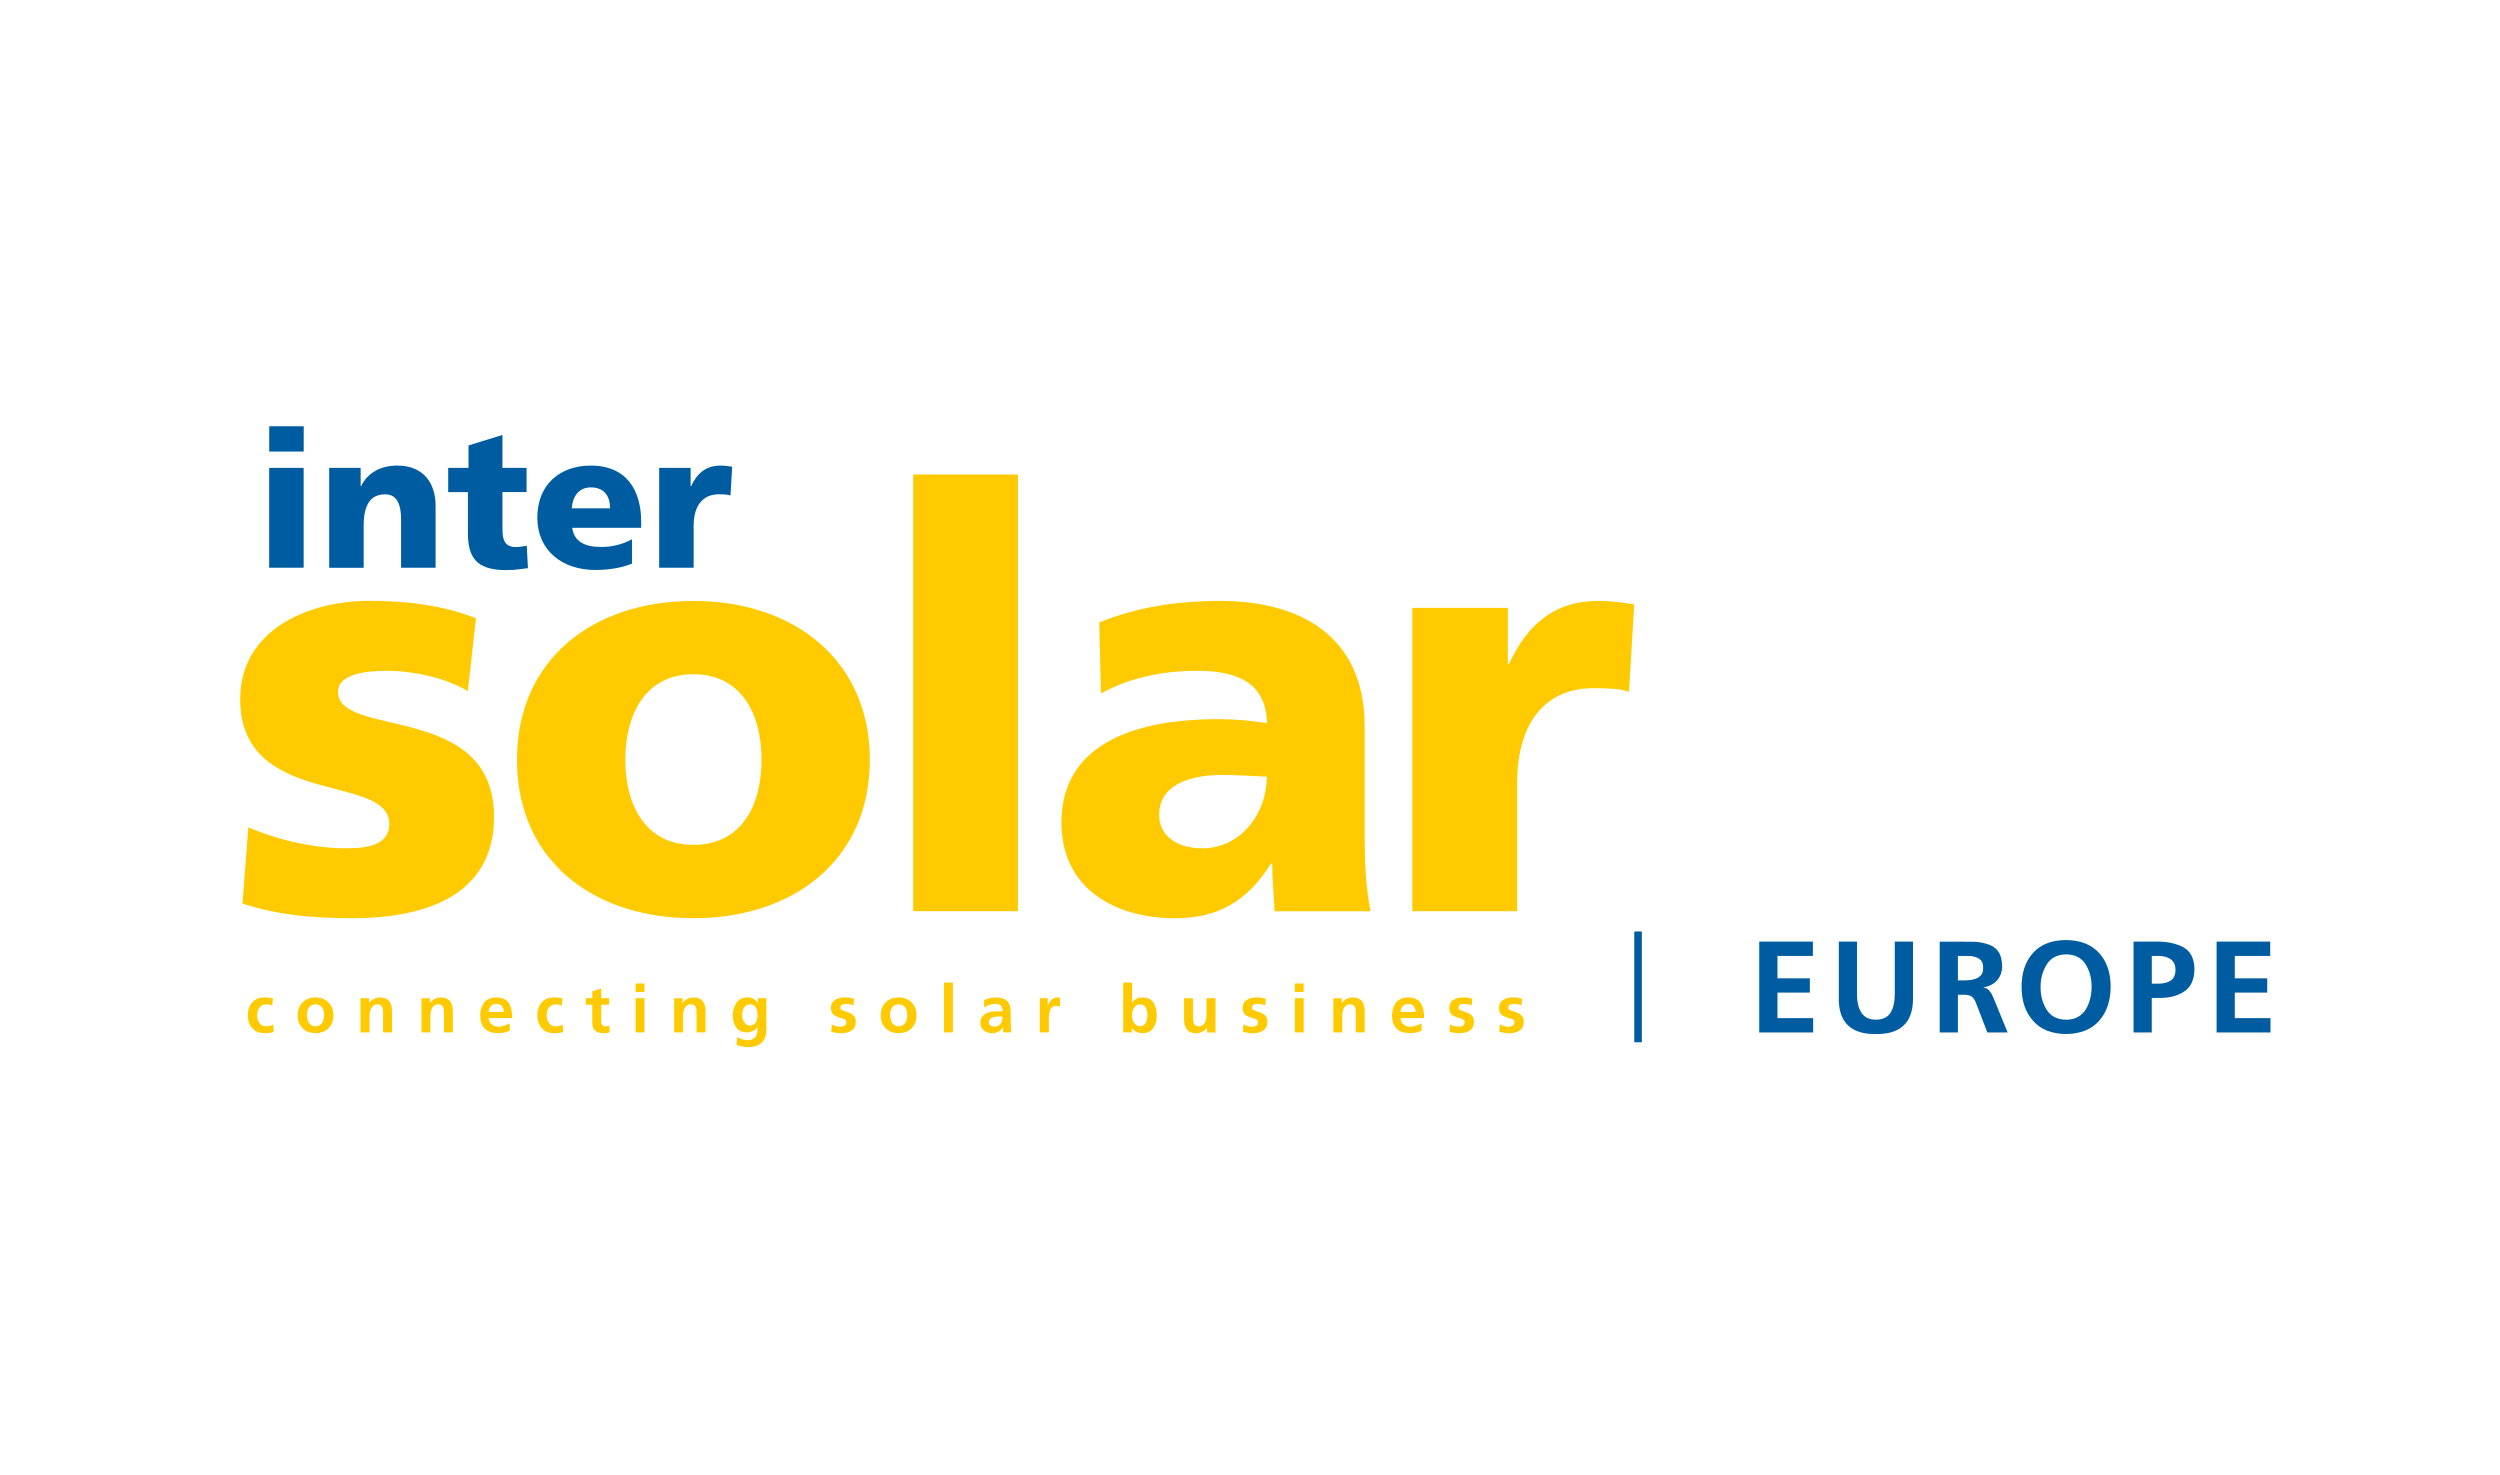
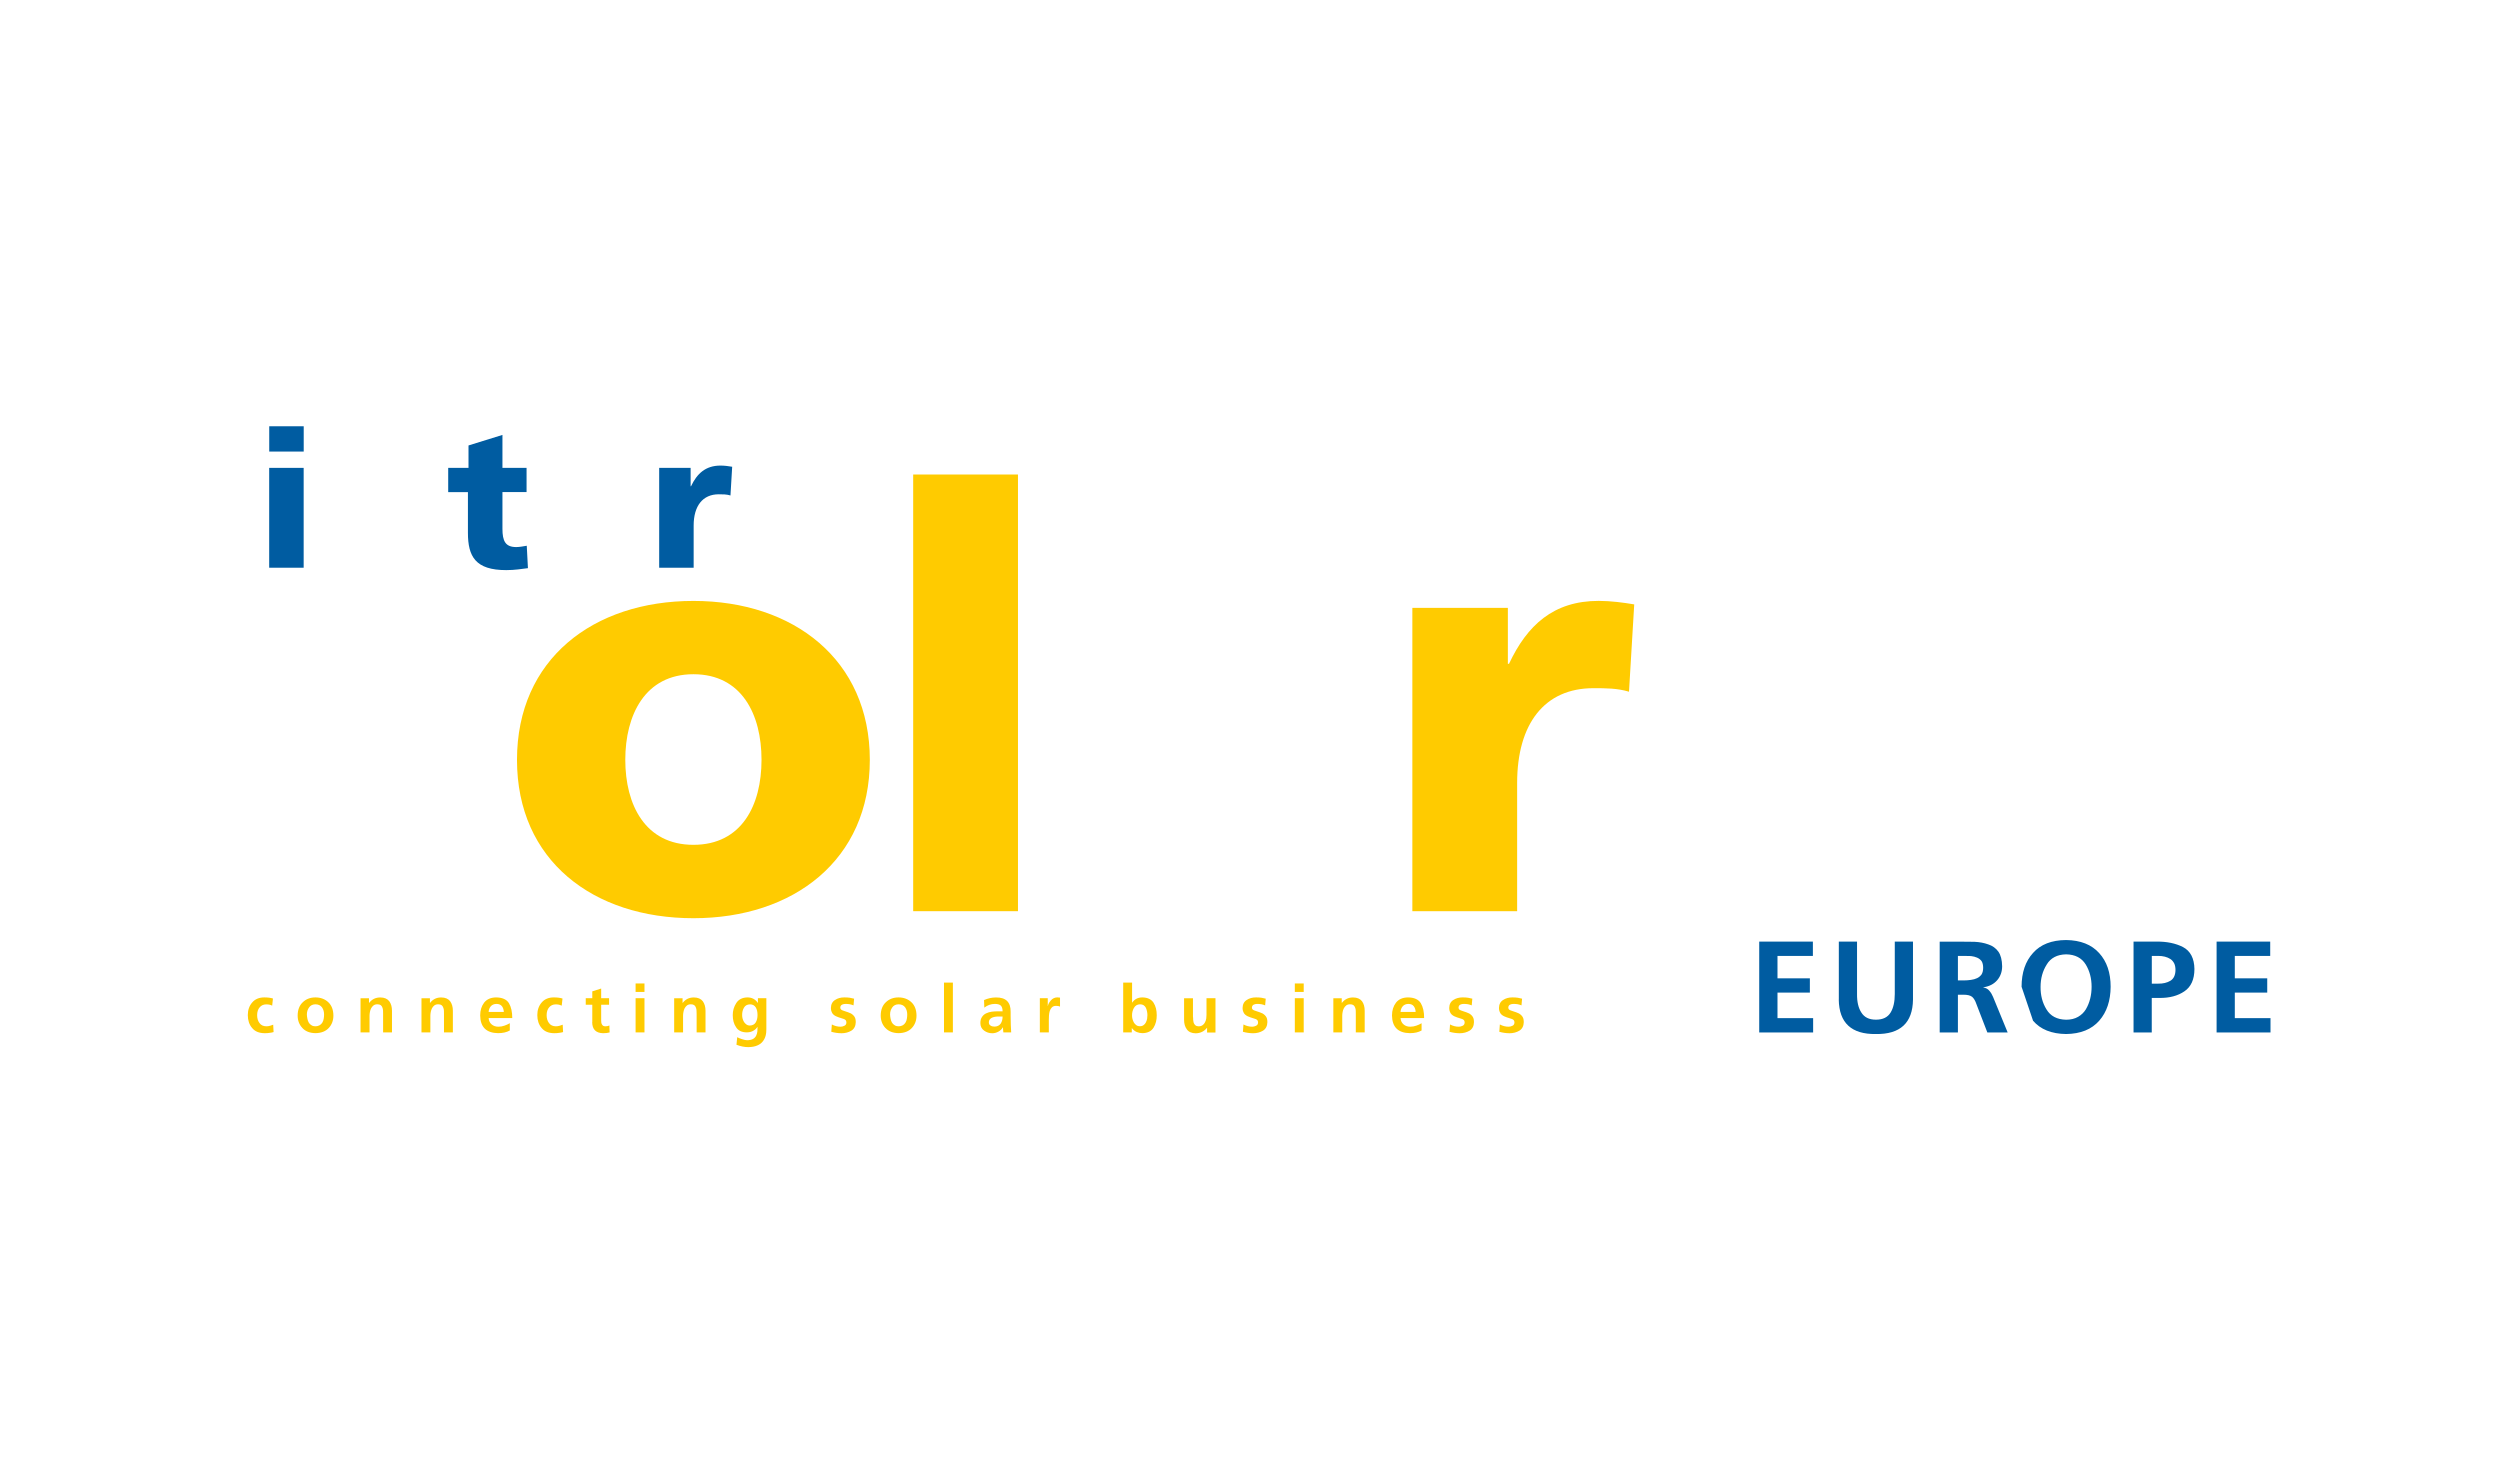
<svg xmlns="http://www.w3.org/2000/svg" id="beurer" viewBox="0 0 512 302">
  <defs>
    <style> .cls-1 { fill: #ffcb00; } .cls-2 { fill: #005ca1; } </style>
  </defs>
-   <path class="cls-2" d="M453.96,211.45h11.04v-2.93h-7.31v-5.23h6.64v-2.93h-6.64v-4.59h7.25v-2.93h-10.98v18.61ZM436.95,211.45h3.73v-7.07h1.57c2.06.02,3.77-.43,5.12-1.36,1.35-.91,2.04-2.42,2.05-4.55-.03-2.2-.82-3.71-2.34-4.51-1.51-.77-3.32-1.14-5.41-1.12h-4.72v18.61ZM440.69,195.77h1.31c.99,0,1.83.21,2.5.64.32.21.57.51.77.88.18.37.27.83.27,1.38-.02,1.05-.37,1.78-1.04,2.19-.69.41-1.53.61-2.5.59h-1.31v-5.68ZM419.17,197.53c.82-1.35,2.14-2.04,3.97-2.08,1.85.03,3.19.73,4.02,2.08.8,1.32,1.2,2.84,1.2,4.56s-.39,3.28-1.17,4.61c-.39.64-.92,1.16-1.6,1.55-.68.39-1.49.59-2.45.59-1.87-.04-3.21-.75-4.03-2.13-.82-1.33-1.22-2.87-1.2-4.61,0-1.72.42-3.24,1.26-4.56M416.37,209.05c1.53,1.78,3.78,2.68,6.77,2.72,2.97-.04,5.23-.95,6.8-2.75,1.53-1.76,2.3-4.07,2.32-6.93,0-2.88-.78-5.18-2.35-6.9-1.56-1.74-3.82-2.63-6.77-2.67-2.97.02-5.23.9-6.77,2.64-1.57,1.72-2.35,4.03-2.35,6.93s.78,5.22,2.35,6.96M397.25,211.45h3.73v-7.73h1.2c.76,0,1.33.14,1.71.43.35.3.65.8.88,1.49l2.24,5.81h4.16l-2.99-7.28c-.18-.45-.42-.86-.75-1.25-.32-.39-.73-.61-1.23-.67v-.05c1.21-.18,2.15-.67,2.83-1.46.68-.8,1.01-1.75,1.01-2.85-.02-1.29-.28-2.29-.77-2.99-.51-.71-1.21-1.21-2.08-1.49-.85-.31-1.79-.48-2.82-.53-1.03-.02-2.06-.03-3.09-.03h-4.03v18.61ZM400.98,195.77h1.23c.48,0,.96.01,1.44.03.47.06.88.16,1.25.32.38.16.69.4.93.72.21.34.32.79.32,1.36s-.11,1-.32,1.36c-.25.34-.56.6-.93.77-.37.18-.79.29-1.25.35-.48.07-.96.11-1.44.11h-1.23v-5.02ZM376.58,204.73c.07,4.76,2.6,7.11,7.6,7.04,4.99.07,7.53-2.28,7.6-7.04v-11.89h-3.73v10.74c0,1.6-.29,2.86-.85,3.78-.59.98-1.59,1.47-3.01,1.47s-2.38-.49-2.99-1.47c-.6-.92-.9-2.19-.88-3.78v-10.74h-3.73v11.89ZM360.29,211.45h11.04v-2.93h-7.3v-5.23h6.63v-2.93h-6.63v-4.59h7.25v-2.93h-10.99v18.61Z" />
+   <path class="cls-2" d="M453.96,211.45h11.04v-2.93h-7.31v-5.23h6.64v-2.93h-6.64v-4.59h7.25v-2.93h-10.98v18.61ZM436.95,211.45h3.73v-7.07h1.57c2.06.02,3.77-.43,5.12-1.36,1.35-.91,2.04-2.42,2.05-4.55-.03-2.2-.82-3.71-2.34-4.51-1.51-.77-3.32-1.14-5.41-1.12h-4.72v18.61ZM440.69,195.77h1.31c.99,0,1.83.21,2.5.64.32.21.57.51.77.88.18.37.27.83.27,1.38-.02,1.05-.37,1.78-1.04,2.19-.69.41-1.53.61-2.5.59h-1.31v-5.68ZM419.17,197.53c.82-1.35,2.14-2.04,3.97-2.08,1.85.03,3.19.73,4.02,2.08.8,1.32,1.2,2.84,1.2,4.56s-.39,3.28-1.17,4.61c-.39.64-.92,1.16-1.6,1.55-.68.39-1.49.59-2.45.59-1.87-.04-3.21-.75-4.03-2.13-.82-1.33-1.22-2.87-1.2-4.61,0-1.72.42-3.24,1.26-4.56M416.37,209.05c1.53,1.78,3.78,2.68,6.77,2.72,2.97-.04,5.23-.95,6.8-2.75,1.53-1.76,2.3-4.07,2.32-6.93,0-2.88-.78-5.18-2.35-6.9-1.56-1.74-3.82-2.63-6.77-2.67-2.97.02-5.23.9-6.77,2.64-1.57,1.72-2.35,4.03-2.35,6.93M397.25,211.45h3.73v-7.73h1.2c.76,0,1.33.14,1.71.43.35.3.65.8.88,1.49l2.24,5.81h4.16l-2.99-7.28c-.18-.45-.42-.86-.75-1.25-.32-.39-.73-.61-1.23-.67v-.05c1.21-.18,2.15-.67,2.83-1.46.68-.8,1.01-1.75,1.01-2.85-.02-1.29-.28-2.29-.77-2.99-.51-.71-1.21-1.21-2.08-1.49-.85-.31-1.79-.48-2.82-.53-1.03-.02-2.06-.03-3.09-.03h-4.03v18.61ZM400.98,195.77h1.23c.48,0,.96.01,1.44.03.47.06.88.16,1.25.32.38.16.69.4.93.72.21.34.32.79.32,1.36s-.11,1-.32,1.36c-.25.34-.56.6-.93.77-.37.18-.79.29-1.25.35-.48.07-.96.11-1.44.11h-1.23v-5.02ZM376.58,204.73c.07,4.76,2.6,7.11,7.6,7.04,4.99.07,7.53-2.28,7.6-7.04v-11.89h-3.73v10.74c0,1.6-.29,2.86-.85,3.78-.59.98-1.59,1.47-3.01,1.47s-2.38-.49-2.99-1.47c-.6-.92-.9-2.19-.88-3.78v-10.74h-3.73v11.89ZM360.29,211.45h11.04v-2.93h-7.3v-5.23h6.63v-2.93h-6.63v-4.59h7.25v-2.93h-10.99v18.61Z" />
  <path class="cls-1" d="M333.61,141.66c-2.39-.72-4.77-.72-7.28-.72-10.01,0-15.62,7.28-15.62,19.44v26.23h-21.46v-62.12h19.56v11.45h.24c3.7-7.87,9.06-12.88,18.37-12.88,2.5,0,5.13.36,7.27.72l-1.07,17.89Z" />
-   <path class="cls-1" d="M50.86,169.44c5.01,2.15,12.4,4.29,20.15,4.29,4.41,0,8.71-.72,8.71-5.01,0-10.49-30.53-3.1-30.53-25.52,0-14.31,14.07-20.15,26.47-20.15,7.39,0,14.91.84,21.82,3.58l-1.67,14.91c-4.53-2.74-11.33-4.17-16.69-4.17-4.65,0-9.9.84-9.9,4.29,0,9.66,31.96,2.03,31.96,25.64,0,16.57-14.91,20.75-28.98,20.75-9.66,0-16.22-.95-22.54-2.98l1.19-15.62Z" />
  <path class="cls-1" d="M142.01,188.05c20.51,0,36.13-11.92,36.13-32.43s-15.62-32.55-36.13-32.55-36.13,11.92-36.13,32.55,15.62,32.43,36.13,32.43M142.01,173.02c-9.9,0-13.95-8.23-13.95-17.41s4.05-17.53,13.95-17.53,13.95,8.23,13.95,17.53-4.05,17.41-13.95,17.41" />
  <rect class="cls-1" x="187.02" y="97.18" width="21.46" height="89.43" />
-   <path class="cls-1" d="M280.68,186.62c-.96-4.89-1.19-9.78-1.19-14.67v-23.13c0-18.96-13.71-25.75-29.57-25.75-9.18,0-17.17,1.31-24.8,4.41l.36,14.55c5.96-3.34,12.88-4.65,19.8-4.65,7.75,0,14.07,2.26,14.19,10.73-2.74-.48-6.56-.83-10.01-.83-11.45,0-32.08,2.26-32.08,21.22,0,13.47,10.97,19.56,23.25,19.56,8.82,0,14.79-3.46,19.67-11.21h.24c0,3.22.36,6.44.48,9.78h19.68ZM237.39,166.94c0-5.96,5.72-8.23,13-8.23,3.22,0,6.32.24,9.06.36,0,7.27-5.13,14.67-13.24,14.67-5.01,0-8.82-2.5-8.82-6.8" />
  <path class="cls-2" d="M62.2,92.48h-7.06v-5.18h7.06v5.18ZM55.13,95.82h7.06v20.45h-7.06v-20.45Z" />
-   <path class="cls-2" d="M67.42,95.82h6.44v3.77h.08c1.41-2.94,4.24-4.24,7.46-4.24,5.57,0,7.81,3.93,7.81,8.17v12.75h-7.07v-9.89c0-3.85-1.33-5.14-3.26-5.14-2.9,0-4.4,2-4.4,6.4v8.64h-7.06v-20.45Z" />
  <path class="cls-2" d="M91.79,95.82h4.16v-4.59l6.95-2.16v6.75h4.94v4.95h-4.94v7.54c0,2.47.59,3.73,2.82,3.73.71,0,1.45-.16,2.16-.27l.24,4.59c-1.34.16-2.67.4-4.44.4-6.32,0-7.85-2.79-7.85-7.65v-8.32h-4.04v-4.95Z" />
-   <path class="cls-2" d="M131.31,108.1v-1.29c0-6.09-2.75-11.46-10.32-11.46-6.36,0-10.95,3.93-10.95,10.67s5.14,10.71,11.89,10.71c2.63,0,5.22-.39,7.5-1.29v-4.99c-2.12,1.14-4.32,1.57-6.24,1.57-3.45,0-5.61-1.1-6-3.93h14.13ZM117.1,104.1c.16-2.35,1.37-4.28,3.92-4.28,2.83,0,3.92,1.92,3.92,4.28h-7.85Z" />
  <path class="cls-2" d="M149.6,101.47c-.79-.24-1.57-.24-2.4-.24-3.3,0-5.14,2.4-5.14,6.4v8.64h-7.06v-20.45h6.44v3.77h.08c1.22-2.59,2.98-4.24,6.04-4.24.82,0,1.69.12,2.39.24l-.35,5.89Z" />
  <path class="cls-1" d="M311.72,204.53c-.27-.07-.56-.14-.87-.19-.32-.05-.69-.07-1.11-.07-.74,0-1.37.17-1.89.52-.56.34-.85.9-.86,1.66,0,.31.05.57.15.78.08.22.2.4.35.54.15.14.33.26.52.35.19.09.38.17.57.23.41.11.77.23,1.09.35.15.06.28.15.37.26.08.12.12.27.12.45-.01.33-.15.55-.42.67-.26.13-.52.19-.78.19-.63,0-1.22-.16-1.79-.46l-.11,1.5c.68.19,1.37.29,2.07.3.78,0,1.46-.18,2.04-.53.58-.36.88-.95.9-1.75,0-.33-.04-.6-.12-.83-.09-.22-.21-.4-.37-.56-.14-.14-.31-.27-.49-.38-.19-.1-.39-.18-.6-.25-.19-.07-.38-.13-.57-.19-.19-.06-.36-.11-.52-.18-.33-.11-.49-.29-.5-.56,0-.3.13-.51.36-.63.22-.1.45-.15.71-.15.34,0,.63.03.87.07.25.05.5.13.76.23l.12-1.37ZM301.53,204.53c-.27-.07-.56-.14-.87-.19-.31-.05-.69-.07-1.11-.07-.73,0-1.36.17-1.89.52-.56.34-.85.9-.86,1.66,0,.31.05.57.15.78.08.22.2.4.35.54.15.14.32.26.51.35.19.09.38.17.57.23.41.11.77.23,1.09.35.16.06.28.15.37.26.08.12.12.27.12.45-.01.33-.15.55-.42.67-.26.13-.52.19-.78.19-.62,0-1.22-.16-1.79-.46l-.11,1.5c.68.19,1.37.29,2.07.3.78,0,1.46-.18,2.04-.53.58-.36.88-.95.9-1.75,0-.33-.04-.6-.12-.83-.09-.22-.21-.4-.37-.56-.14-.14-.31-.27-.49-.38-.19-.1-.39-.18-.6-.25-.19-.07-.38-.13-.57-.19-.19-.06-.36-.11-.51-.18-.33-.11-.5-.29-.5-.56,0-.3.13-.51.36-.63.21-.1.45-.15.71-.15.33,0,.63.03.87.07.24.05.5.13.76.23l.12-1.37ZM291.14,209.56c-.33.2-.69.36-1.07.49-.39.14-.8.22-1.25.22-.56,0-1.02-.16-1.38-.48-.36-.3-.56-.73-.61-1.29h4.83c.01-1.25-.22-2.27-.68-3.05-.49-.78-1.37-1.17-2.65-1.18-1.08.02-1.89.38-2.43,1.07-.54.71-.82,1.58-.82,2.62.03,2.38,1.24,3.59,3.66,3.63.96,0,1.76-.18,2.4-.55v-1.48ZM286.83,207.25c.03-.48.19-.87.46-1.18.27-.3.66-.46,1.15-.47.51.01.88.17,1.11.49.23.31.35.69.37,1.15h-3.1ZM273.07,211.43h1.82v-3.42c0-.24.03-.49.08-.76.05-.26.12-.51.25-.75.13-.24.29-.43.49-.59.2-.15.46-.23.79-.23.29,0,.52.06.69.18.16.13.28.29.34.5.08.19.13.4.13.64,0,.24.01.47.01.69v3.74h1.82v-4.41c0-.8-.18-1.46-.55-1.97-.39-.5-1-.77-1.82-.77-.95-.01-1.72.36-2.3,1.11h-.03v-.95h-1.72v7ZM265.18,203.15h1.82v-1.74h-1.82v1.74ZM265.18,211.43h1.82v-7h-1.82v7ZM259.22,204.53c-.27-.07-.56-.14-.87-.19-.32-.05-.69-.07-1.12-.07-.74,0-1.36.17-1.89.52-.56.34-.85.9-.86,1.66,0,.31.05.57.15.78.08.22.2.4.35.54.16.14.33.26.52.35s.38.17.57.23c.41.11.77.23,1.09.35.16.06.28.15.37.26.08.12.12.27.12.45,0,.33-.15.55-.42.67-.26.13-.52.19-.77.19-.63,0-1.22-.16-1.8-.46l-.11,1.5c.68.19,1.37.29,2.07.3.78,0,1.46-.18,2.04-.53.58-.36.88-.95.9-1.75,0-.33-.04-.6-.12-.83-.09-.22-.21-.4-.37-.56-.14-.14-.31-.27-.49-.38-.19-.1-.39-.18-.6-.25-.19-.07-.38-.13-.57-.19-.19-.06-.36-.11-.52-.18-.33-.11-.49-.29-.5-.56.01-.3.13-.51.37-.63.22-.1.45-.15.71-.15.34,0,.62.03.87.07.25.05.5.13.76.23l.12-1.37ZM248.91,204.43h-1.82v3.43c0,.23-.02.47-.05.74-.04.26-.12.51-.25.75-.11.24-.26.43-.47.58-.22.17-.49.26-.83.26-.28,0-.5-.07-.66-.2-.15-.13-.27-.29-.35-.49-.06-.21-.1-.43-.12-.66,0-.12-.01-.23-.01-.34-.02-.11-.03-.21-.03-.31v-3.74h-1.82v4.42c0,.8.19,1.45.58,1.96.37.51.97.78,1.8.79.96-.02,1.72-.39,2.3-1.11h.03v.95h1.72v-7ZM230.02,211.43h1.77v-.86h.03c.28.36.61.63.99.79.38.15.77.23,1.16.23,1.06-.02,1.82-.39,2.28-1.13.44-.71.66-1.57.65-2.55,0-1-.21-1.85-.65-2.55-.46-.71-1.23-1.07-2.28-1.09-.93,0-1.62.36-2.09,1.06h-.03v-4.09h-1.82v10.19ZM232.23,206.43c.25-.48.67-.73,1.25-.75.3,0,.55.07.75.2.2.13.35.32.46.54.2.48.3.98.3,1.48,0,.24-.02.48-.06.75-.05.26-.14.51-.26.75-.11.22-.26.4-.46.54-.21.16-.46.23-.76.23s-.55-.07-.75-.23c-.2-.14-.36-.33-.49-.54-.25-.47-.38-.97-.37-1.49,0-.53.13-1.02.38-1.48M212.98,211.43h1.82v-2.57c0-.27,0-.56.03-.88.02-.33.07-.63.16-.93.1-.31.25-.55.45-.75.2-.2.48-.3.84-.3s.62.05.81.15v-1.84c-.19-.03-.38-.05-.56-.05-.54.02-.98.23-1.32.63-.34.39-.54.77-.6,1.13h-.03v-1.59h-1.62v7ZM202.73,208.75c.13-.16.3-.29.5-.36.21-.08.43-.14.67-.17.11-.02.22-.03.33-.03h1.1c0,.55-.12,1.03-.38,1.44-.29.41-.72.61-1.28.62-.33,0-.61-.07-.81-.22-.23-.14-.34-.35-.34-.64,0-.27.08-.49.22-.65M201.59,206.36c.64-.5,1.36-.75,2.16-.76.54,0,.94.11,1.2.33.25.23.38.62.38,1.19h-1c-.38,0-.78.02-1.2.07-.41.05-.79.17-1.16.34-.35.16-.63.4-.84.72-.24.33-.35.75-.35,1.28,0,.67.27,1.19.77,1.54.48.35,1.04.54,1.67.54.43,0,.85-.11,1.25-.33.39-.21.69-.5.91-.88h.03c0,.27.03.62.08,1.04h1.6c-.04-.53-.06-1.04-.08-1.56-.02-.49-.03-1.07-.03-1.75v-.9c.03-1.99-.98-2.98-3.02-2.95-.84,0-1.65.19-2.43.53l.06,1.56ZM193.33,211.43h1.82v-10.19h-1.82v10.19ZM182.73,206.32c.29-.41.72-.63,1.3-.64.6.01,1.05.22,1.35.63.28.41.42.89.42,1.45,0,.29-.02.57-.07.85-.04.29-.13.55-.27.79-.14.24-.32.42-.54.56-.24.14-.53.22-.88.22s-.63-.07-.84-.23c-.23-.13-.41-.32-.54-.55-.13-.24-.22-.5-.27-.79-.03-.14-.05-.28-.07-.43-.02-.14-.03-.27-.03-.41,0-.55.15-1.04.45-1.44M181.34,210.53c.64.69,1.53,1.04,2.69,1.06,1.18-.02,2.08-.37,2.72-1.06.63-.68.95-1.53.95-2.55-.01-1.17-.36-2.08-1.05-2.73-.68-.64-1.56-.97-2.62-.98-1.05,0-1.92.33-2.6.98-.7.65-1.05,1.56-1.06,2.73,0,1.02.32,1.87.96,2.55M174.91,204.53c-.27-.07-.56-.14-.87-.19-.32-.05-.69-.07-1.12-.07-.74,0-1.37.17-1.89.52-.56.34-.85.9-.86,1.66,0,.31.05.57.15.78.08.22.2.4.35.54s.33.26.52.35c.19.09.38.17.57.23.41.11.77.23,1.09.35.15.06.28.15.37.26.08.12.12.27.12.45,0,.33-.15.55-.42.67-.26.13-.52.19-.77.19-.63,0-1.23-.16-1.79-.46l-.11,1.5c.68.19,1.37.29,2.07.3.78,0,1.46-.18,2.04-.53.58-.36.88-.95.9-1.75,0-.33-.04-.6-.12-.83-.09-.22-.21-.4-.37-.56-.14-.14-.31-.27-.49-.38-.19-.1-.39-.18-.6-.25-.19-.07-.38-.13-.57-.19-.19-.06-.36-.11-.52-.18-.32-.11-.49-.29-.5-.56,0-.3.13-.51.37-.63.22-.1.45-.15.71-.15.34,0,.62.03.87.07.25.05.5.13.76.23l.12-1.37ZM155.22,204.43v.95h-.03c-.51-.75-1.22-1.12-2.15-1.11-1.03.03-1.79.42-2.26,1.17-.48.75-.72,1.57-.71,2.46,0,.97.21,1.79.67,2.46.43.7,1.16,1.06,2.19,1.07.53,0,.98-.11,1.36-.34.37-.21.64-.47.82-.77h.03c0,.3,0,.61-.03.92-.04.32-.12.61-.26.89-.14.26-.34.48-.63.65-.3.16-.7.25-1.2.26-.3-.01-.64-.08-1.02-.21-.38-.12-.72-.25-1.02-.41l-.15,1.55c.88.33,1.68.48,2.42.48.73-.01,1.34-.12,1.82-.33.49-.2.86-.47,1.13-.82.28-.34.48-.74.6-1.18.06-.22.09-.45.12-.68.02-.24.03-.47.03-.69v-6.32h-1.74ZM152.87,209.81c-.19-.13-.35-.29-.49-.5-.26-.43-.39-.91-.39-1.41-.01-.57.11-1.08.37-1.52.24-.44.66-.68,1.26-.69.52.01.91.22,1.17.64.24.41.35.92.35,1.54s-.12,1.1-.36,1.51c-.25.42-.67.64-1.24.65-.25,0-.47-.07-.66-.2M138.07,211.43h1.82v-3.42c0-.24.03-.49.08-.76.04-.26.13-.51.24-.75.13-.24.29-.43.49-.59.2-.15.46-.23.79-.23.29,0,.52.06.69.18.16.13.28.29.34.5.08.19.13.4.13.64.01.24.02.47.02.69v3.74h1.82v-4.41c0-.8-.19-1.46-.56-1.97-.39-.5-1-.77-1.82-.77-.95-.01-1.72.36-2.29,1.11h-.03v-.95h-1.72v7ZM130.17,203.15h1.82v-1.74h-1.82v1.74ZM130.17,211.43h1.82v-7h-1.82v7ZM121.28,209.33c.01,1.48.75,2.23,2.22,2.27.54,0,.98-.05,1.35-.16l-.05-1.44c-.21.13-.49.19-.83.19-.34-.01-.56-.13-.68-.37-.13-.22-.18-.48-.17-.79v-3.26h1.62v-1.34h-1.62v-1.98l-1.82.58v1.4h-1.34v1.34h1.34v3.56ZM115.2,204.5c-.47-.15-1.06-.23-1.77-.23-1.09,0-1.92.36-2.5,1.05-.59.68-.89,1.54-.89,2.58s.29,1.96.89,2.64c.57.7,1.42,1.05,2.57,1.06.38,0,.72-.02,1.01-.07.29-.03.56-.08.81-.16l-.08-1.51c-.15.07-.36.14-.61.21-.27.08-.53.12-.79.12-.63-.01-1.1-.23-1.41-.67-.32-.42-.48-.96-.48-1.61s.17-1.22.52-1.61c.33-.39.77-.59,1.33-.6.28,0,.52.02.72.07.19.05.36.11.52.19l.16-1.44ZM104.39,209.56c-.34.2-.69.36-1.07.49-.39.14-.81.22-1.25.22-.56,0-1.02-.16-1.39-.48-.36-.3-.57-.73-.61-1.29h4.84c0-1.25-.22-2.27-.68-3.05-.49-.78-1.37-1.17-2.65-1.18-1.08.02-1.89.38-2.43,1.07-.54.71-.81,1.58-.81,2.62.03,2.38,1.25,3.59,3.66,3.63.96,0,1.76-.18,2.41-.55v-1.48ZM100.07,207.25c.04-.48.19-.87.46-1.18.27-.3.66-.46,1.16-.47.51.01.88.17,1.12.49.23.31.35.69.37,1.15h-3.1ZM86.32,211.43h1.82v-3.42c0-.24.03-.49.08-.76.05-.26.13-.51.25-.75.12-.24.29-.43.49-.59.2-.15.46-.23.79-.23.29,0,.52.06.69.18.16.13.28.29.34.5.08.19.13.4.14.64,0,.24.01.47.01.69v3.74h1.82v-4.41c0-.8-.19-1.46-.56-1.97-.39-.5-1-.77-1.82-.77-.95-.01-1.71.36-2.29,1.11h-.03v-.95h-1.73v7ZM73.86,211.43h1.82v-3.42c0-.24.03-.49.08-.76.05-.26.13-.51.25-.75.13-.24.29-.43.49-.59.2-.15.46-.23.79-.23.29,0,.52.06.69.18.16.13.28.29.34.5.08.19.12.4.13.64,0,.24.01.47.01.69v3.74h1.82v-4.41c0-.8-.18-1.46-.56-1.97-.39-.5-1-.77-1.82-.77-.95-.01-1.72.36-2.3,1.11h-.03v-.95h-1.73v7ZM63.3,206.32c.29-.41.72-.63,1.3-.64.6.01,1.05.22,1.35.63.28.41.42.89.42,1.45,0,.29-.02.57-.07.85-.05.29-.13.55-.27.79-.14.24-.32.42-.55.56-.24.14-.53.22-.88.22s-.63-.07-.84-.23c-.23-.13-.41-.32-.54-.55-.13-.24-.22-.5-.27-.79-.03-.14-.05-.28-.07-.43-.02-.14-.03-.27-.03-.41,0-.55.15-1.04.45-1.44M61.92,210.53c.63.69,1.53,1.04,2.69,1.06,1.18-.02,2.08-.37,2.72-1.06.63-.68.95-1.53.95-2.55-.01-1.17-.36-2.08-1.05-2.73-.68-.64-1.56-.97-2.62-.98-1.05,0-1.92.33-2.59.98-.7.65-1.05,1.56-1.06,2.73,0,1.02.32,1.87.97,2.55M55.91,204.5c-.47-.15-1.06-.23-1.77-.23-1.09,0-1.92.36-2.5,1.05-.59.68-.89,1.54-.89,2.58s.29,1.96.89,2.64c.57.7,1.42,1.05,2.57,1.06.38,0,.72-.02,1-.07.29-.03.56-.08.82-.16l-.08-1.51c-.15.07-.36.14-.61.21-.27.08-.53.12-.79.12-.63-.01-1.1-.23-1.41-.67-.32-.42-.48-.96-.48-1.61s.17-1.22.52-1.61c.33-.39.77-.59,1.33-.6.28,0,.52.02.72.07.19.05.36.11.51.19l.16-1.44Z" />
-   <rect class="cls-2" x="334.7" y="190.77" width="1.55" height="22.69" />
</svg>